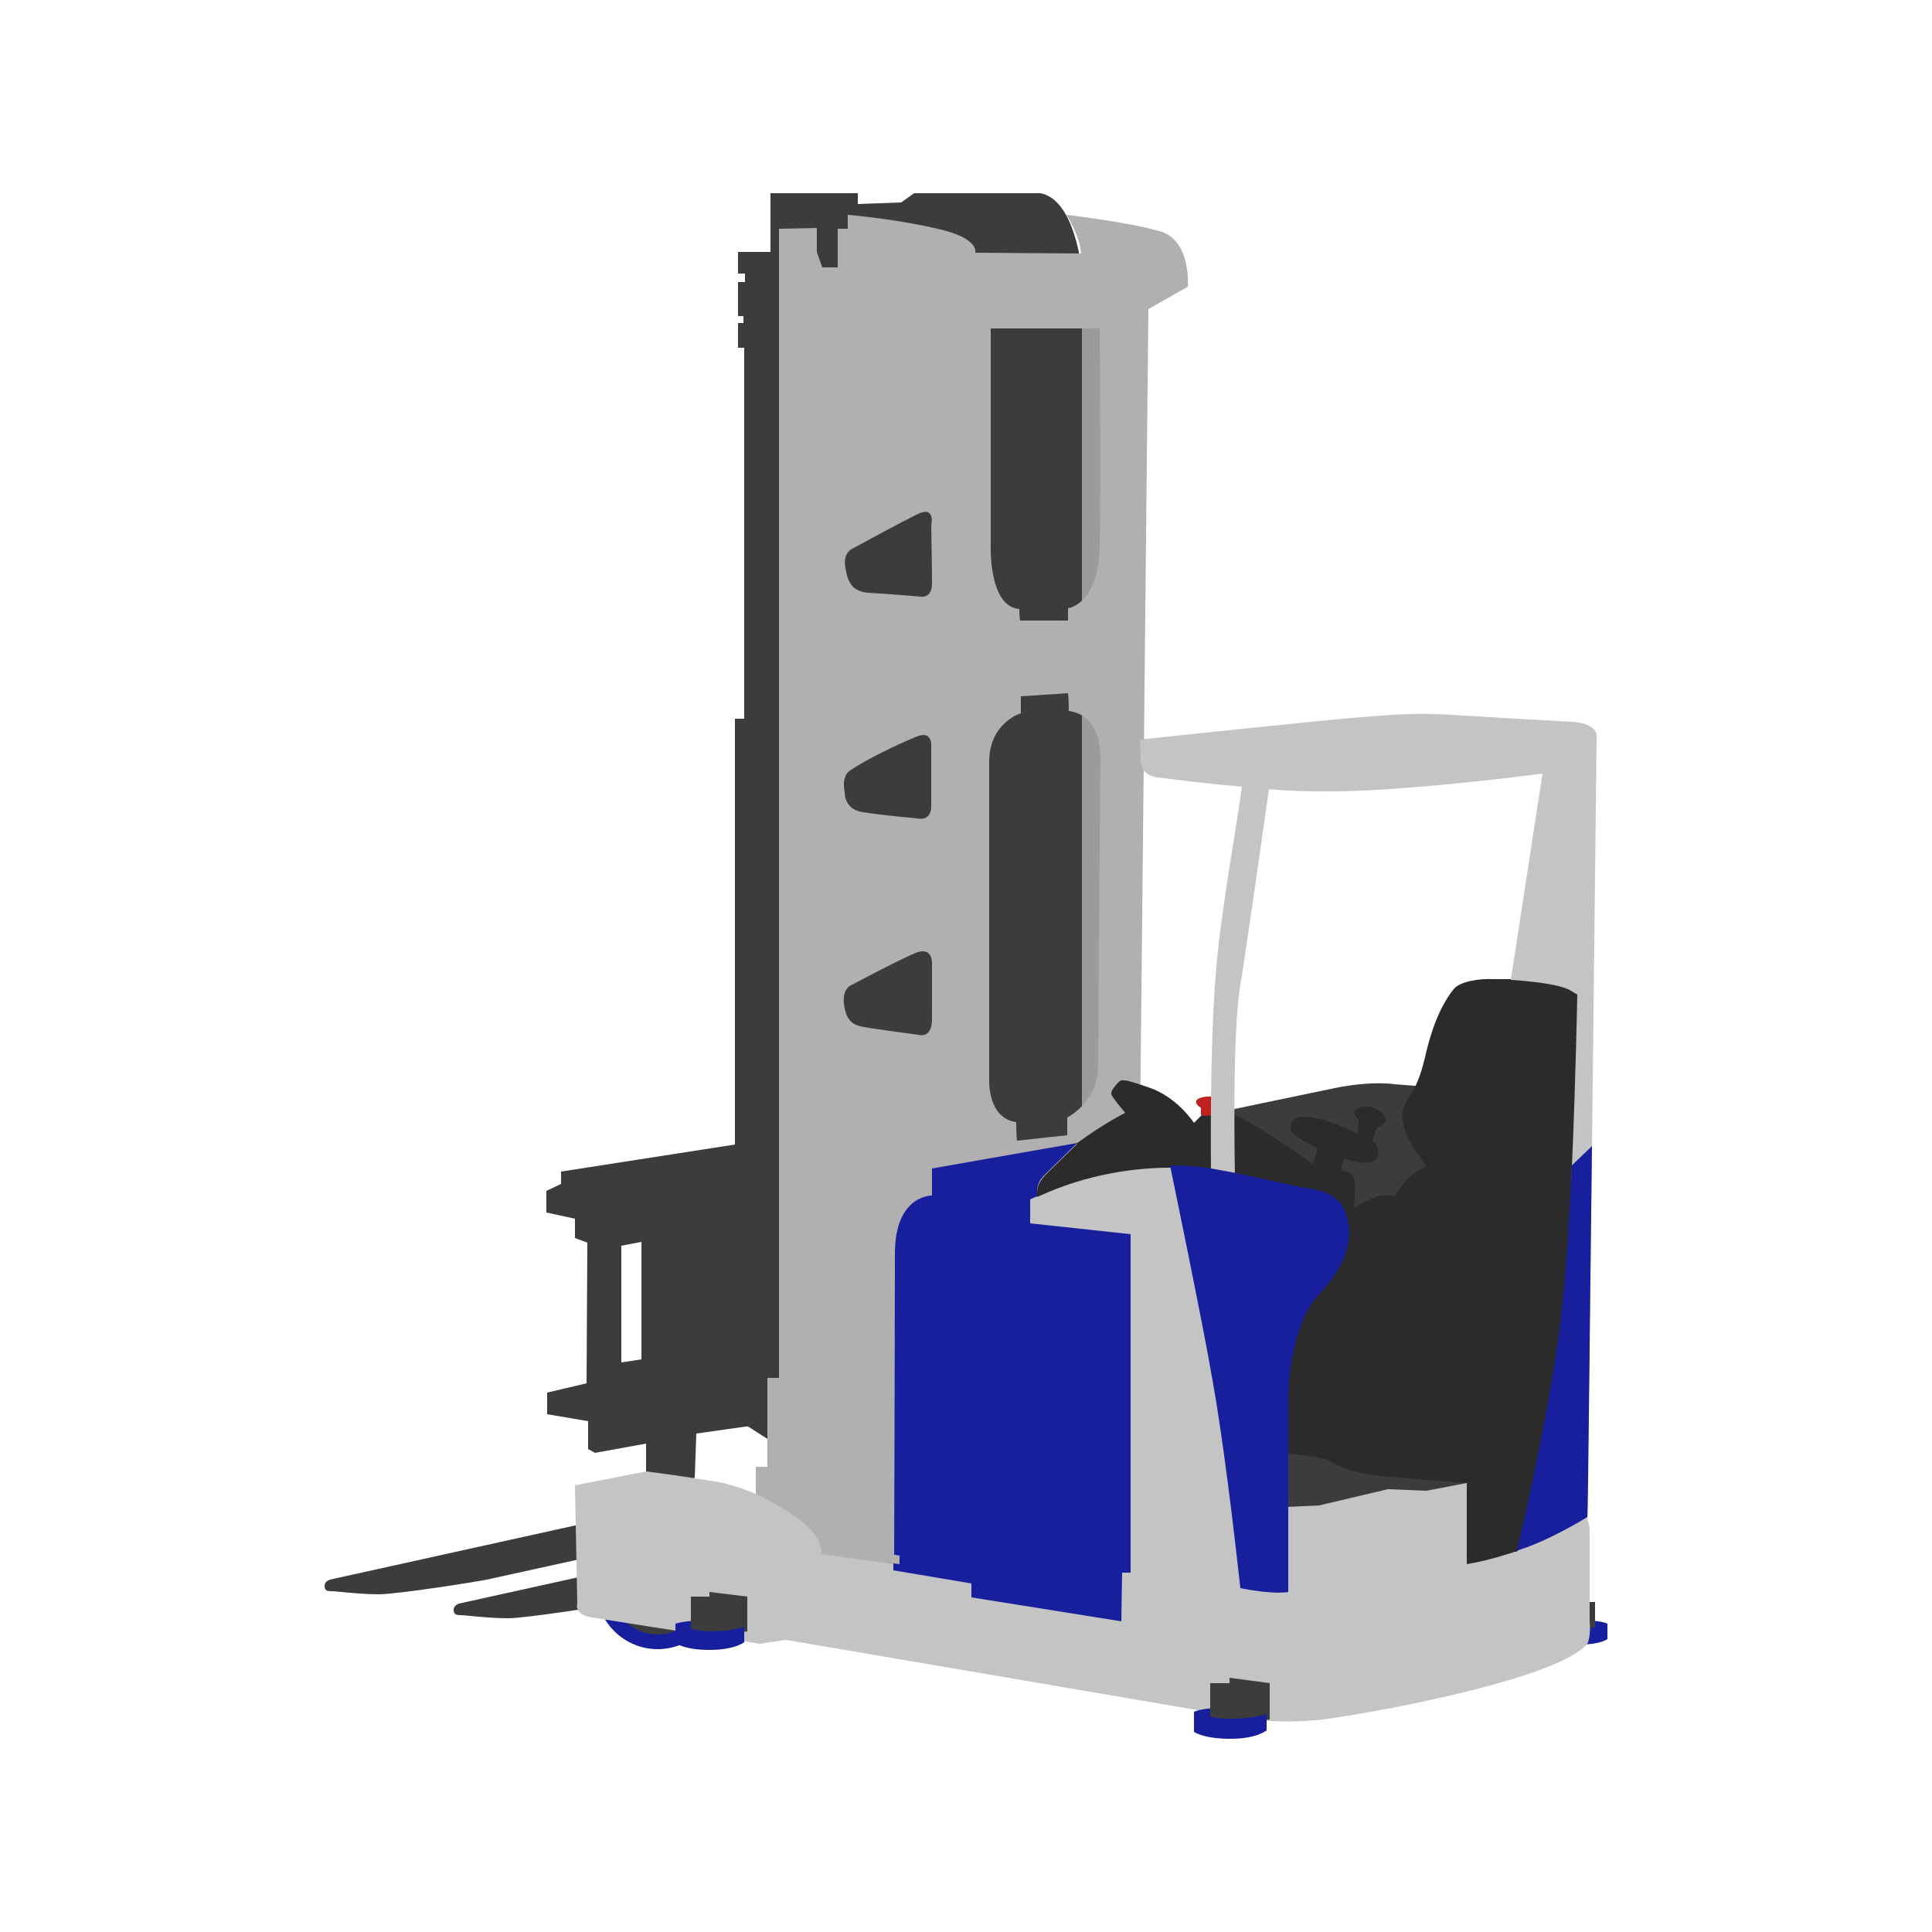
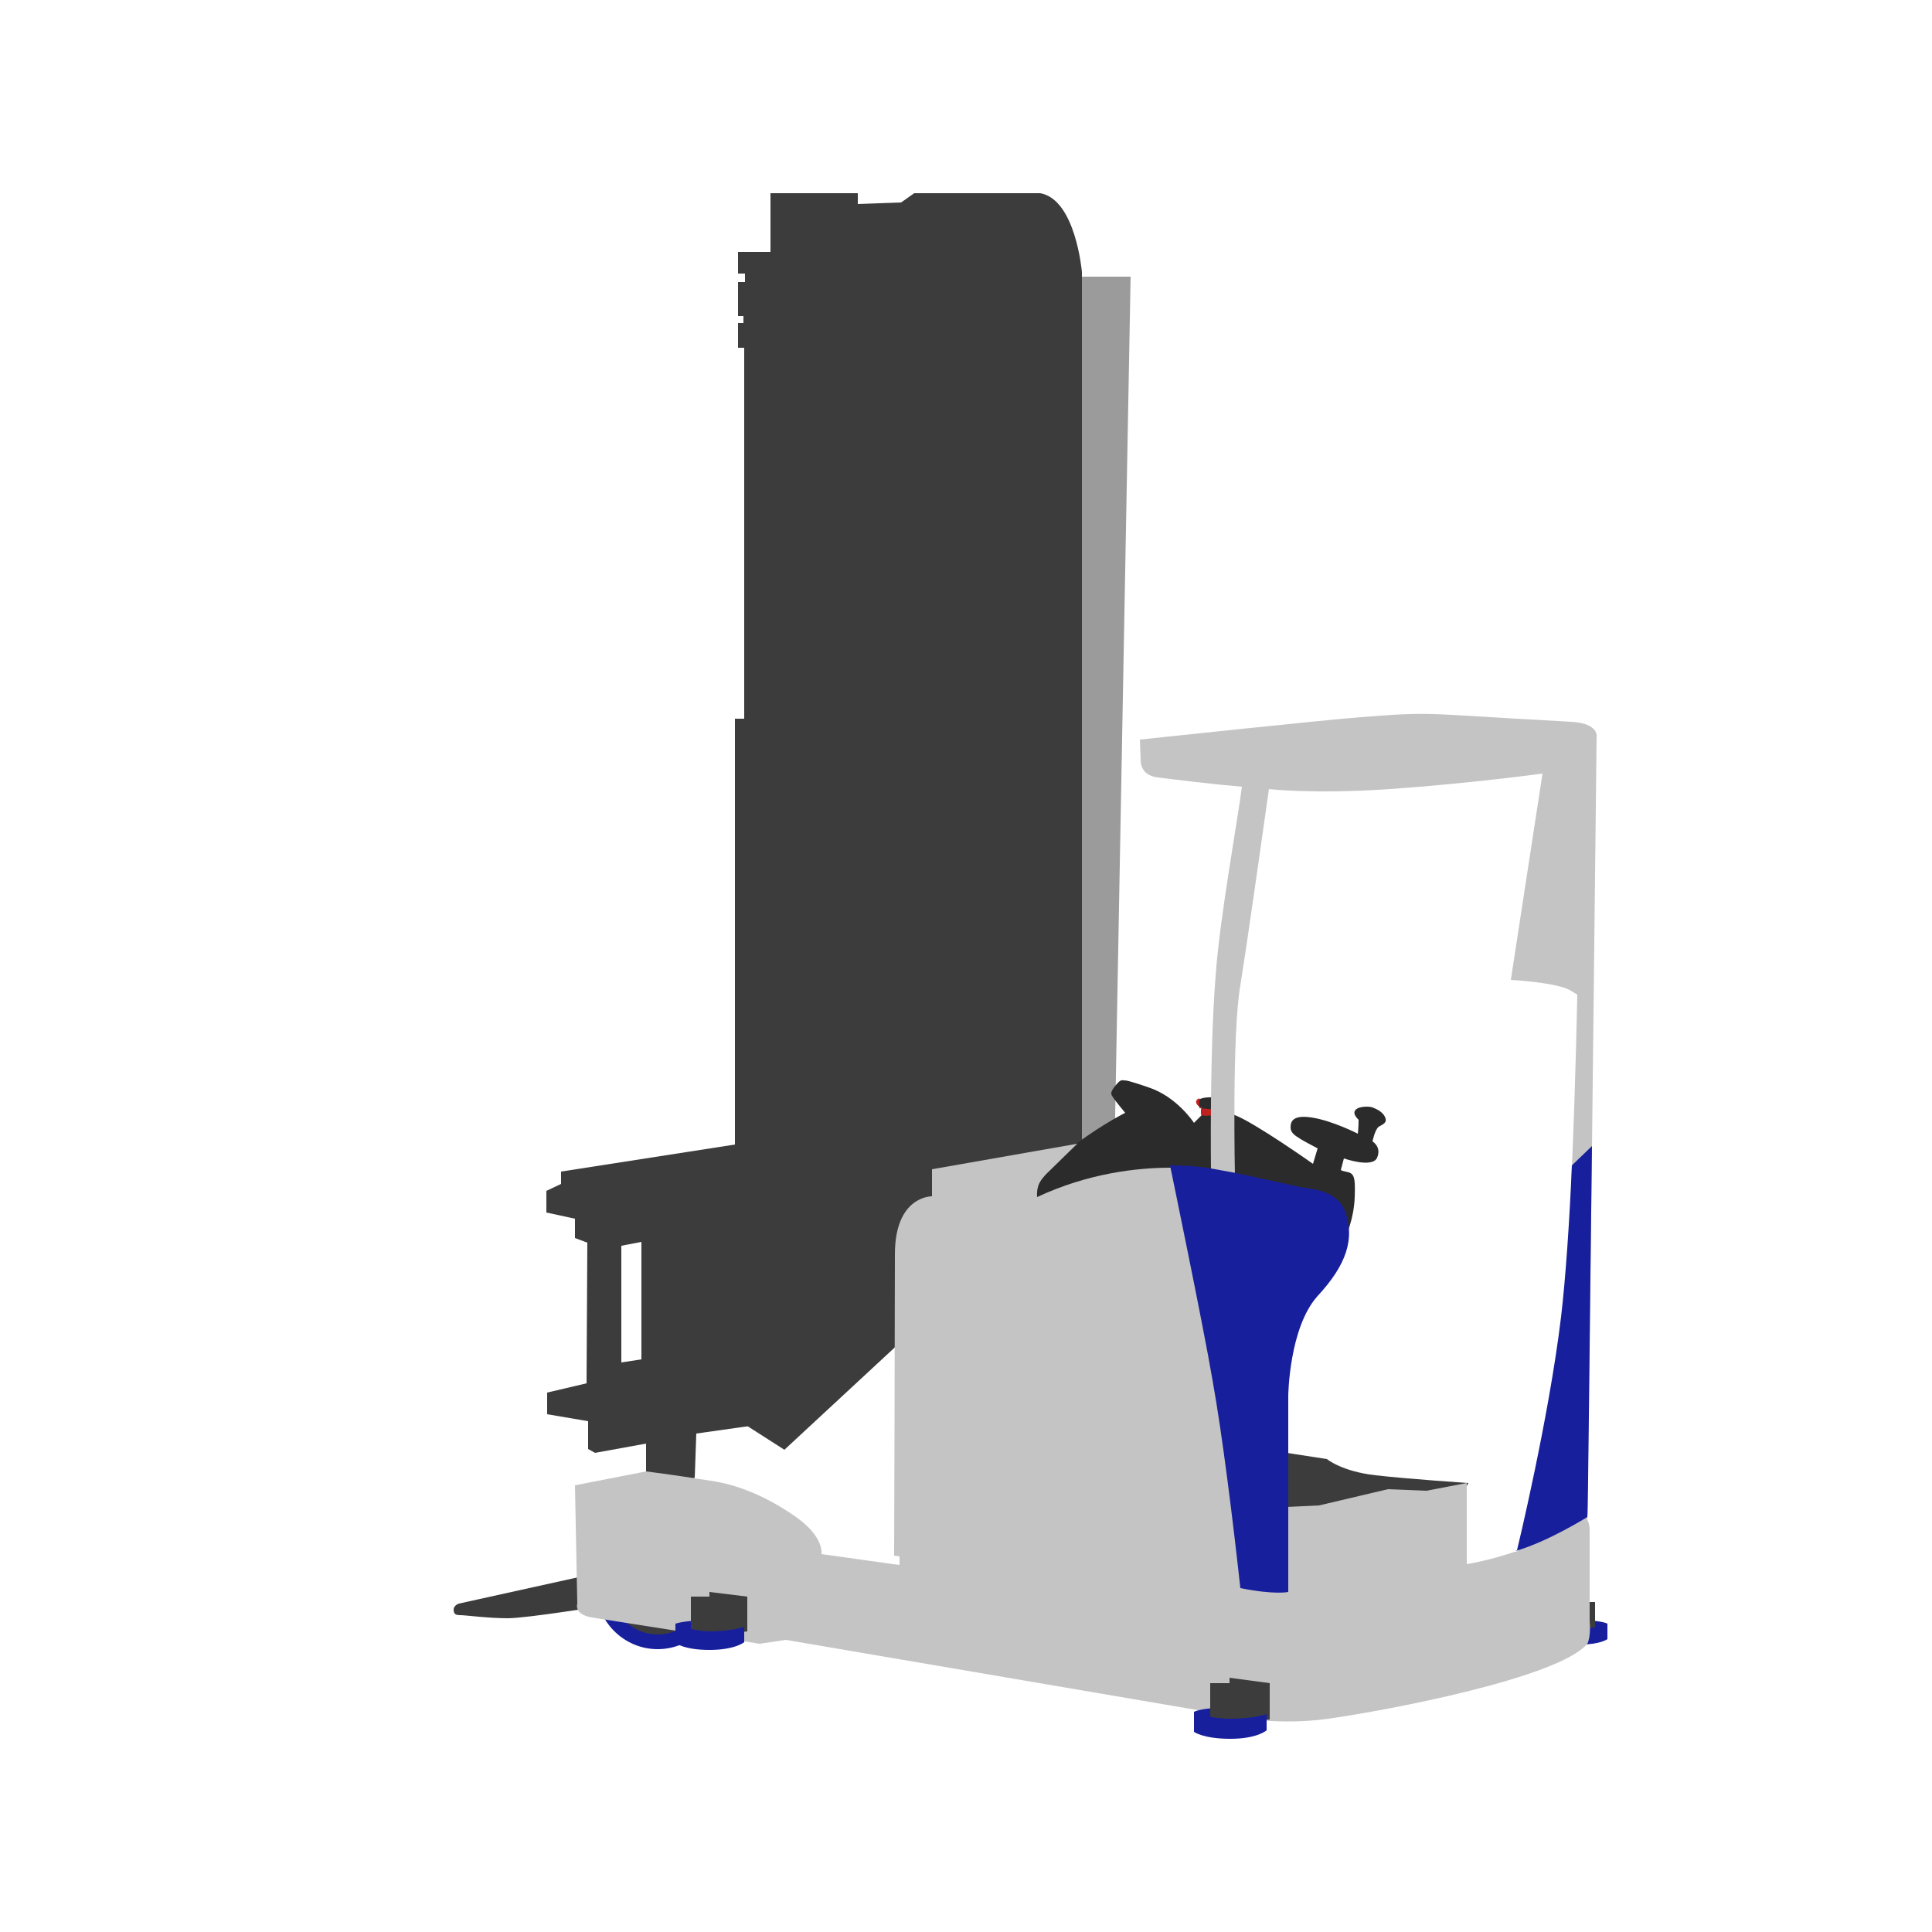
<svg xmlns="http://www.w3.org/2000/svg" version="1.1" id="Calque_1" x="0px" y="0px" viewBox="0 0 250 250" style="enable-background:new 0 0 250 250;" xml:space="preserve">
  <style type="text/css">
	.st0{fill:#181F9C;}
	.st1{fill:#3C3C3D;}
	.st2{fill:#9C9B9B;}
	.st3{fill:#B1AFB0;}
	.st4{fill:#2B2B2B;}
	.st5{fill:#BF2020;}
	.st6{fill:#C4C4C4;}
</style>
  <ellipse class="st0" cx="85.1" cy="205.3" rx="8" ry="8.1" />
  <ellipse class="st1" cx="85.1" cy="205.3" rx="6.1" ry="6.2" />
  <path class="st0" d="M205.9,209.7c0,0,1.5,0.1,2.1,0.4c0,1-0.8,1.3-0.8,1.3h-1.7L205.9,209.7L205.9,209.7z" />
  <polygon class="st1" points="200.6,207.3 204.6,206.8 204.6,207.3 206.4,207.3 206.4,211.5 200.6,210.8 " />
  <path class="st0" d="M208,210.1v2c0,0-0.9,0.7-3.5,0.7s-3.6-0.8-3.6-0.8v-1.6c0,0,1.3,0.5,3.5,0.4S208,210.1,208,210.1z" />
  <path class="st1" d="M96.4,147.9l-23.8,3.7v1.6l-1.9,0.9v2.8l3.7,0.8v2.5l1.6,0.6L75.9,179l-5.1,1.2v2.8l5.3,0.9v3.6L77,188l6.6-1.2  v4.2l5,0.9l1.3-0.7l0.2-5.7l10.6-1.5L96.4,147.9L96.4,147.9z M83,175.9l-2.6,0.4v-15.1l2.6-0.5V175.9L83,175.9z" />
-   <path class="st1" d="M75.3,197.2l-32.6,7.2c0,0-0.7,0.2-0.7,0.8s0.3,0.7,0.9,0.7s3.6,0.4,6.1,0.4s13.1-1.7,14-1.9s13.2-2.9,13.2-2.9  L75.3,197.2L75.3,197.2z" />
  <path class="st1" d="M92,200.3l-32.6,7.2c0,0-0.7,0.2-0.7,0.8s0.3,0.7,0.9,0.7s3.6,0.4,6.1,0.4s13.1-1.7,14-1.9s13.2-2.9,13.2-2.9  L92,200.3L92,200.3z" />
  <polygon class="st2" points="146.3,35.8 135.3,35.8 135.3,150.9 144.2,149.9 " />
  <path class="st1" d="M140,151.9V35.2c0,0-0.8-9.4-5.4-10.2h-16.3l-1.7,1.2l-5.6,0.2v-1.4H99.7v7.6h-4.2v2.8h0.9v1.1h-0.9v4.4h0.7  v0.9h-0.7V45h0.8V93h-1.2v90.5l6.4,4.1L140,151.9L140,151.9z" />
-   <path class="st3" d="M150,29.9c-4.2-1.2-12-2.1-12-2.1s1.7,2.6,1.9,5c-1.9,0-13.7-0.1-13.7-0.1s0.6-1.9-4.9-3.1  c-5.5-1.3-11.6-1.8-11.6-1.8v1.8h-1.3v5h-2l-0.7-2v-3.1l-4.9,0.1v148.7h-1.5v11.5h-1.5v13.4l48.8-1.4l0.9-53.9L148.6,40l5.1-2.9  C153.7,37.1,154.2,31,150,29.9L150,29.9z M110.3,71c0,0,6.2-3.4,8.5-4.5c2.3-1.1,1.7,1.5,1.7,1.5s0.1,5.5,0.1,7.5  c0,2-1.5,1.7-1.5,1.7s-4.8-0.4-6.8-0.5c-2-0.2-2.6-1.3-2.9-3.2C109,71.5,110.3,71,110.3,71L110.3,71z M110,99.7  c3.3-2.2,8.4-4.3,8.4-4.3c2.4-1.1,2.1,1.3,2.1,1.3s0,5.5,0,7.6c0,2.1-1.8,1.6-1.8,1.6s-4.5-0.4-7-0.8c-2.5-0.3-2.4-2.6-2.4-2.6  S108.8,100.5,110,99.7L110,99.7z M120.6,124.8v7.1c0,2.6-1.8,2-1.8,2s-5.3-0.7-7-1c-1.7-0.3-2.3-1-2.6-3c-0.2-2,0.9-2.4,0.9-2.4  s6.2-3.3,8.4-4.2C120.8,122.4,120.6,124.8,120.6,124.8L120.6,124.8z M128.2,70.6V42.5h14.1c0,0,0.2,20.9,0,28.3  c-0.2,7.5-4.1,7.9-4.1,7.9v1.6H132c0,0-0.1-0.5-0.1-1.5C127.9,78.5,128.2,70.6,128.2,70.6z M142.4,98.1c0,0-0.3,35.2-0.3,39.9  c-0.1,4.7-4,6.6-4,6.6v2.3l-6.5,0.7c0,0-0.1-0.5-0.1-2.4c-3.7-0.5-3.5-5.4-3.5-5.4V98.6c0-5.1,4.1-6.3,4.1-6.3v-2.2l6.1-0.4  c0,0,0.1,0.8,0.1,2.3C142.7,92.6,142.4,98.1,142.4,98.1L142.4,98.1z" />
-   <path class="st1" d="M193.1,141.3l-12.6-1c0,0-2.9-0.5-7.8,0.5s-15.3,3.2-15.3,3.2v12l35.9,5.6L193.1,141.3L193.1,141.3z" />
-   <path class="st4" d="M173.3,157.2l3.5-1.8c0,0,1.9-1.1,3.7-0.6c0.8-1.6,2.4-3.2,4.1-3.9c0,0-3.6-4.3-3.1-6.9s1.6-1.8,2.9-7.2  c1.2-5.4,2.9-7.8,3.7-8.8s3.3-1.4,5.1-1.3c1.9,0,2.5,0,2.5,0l8.6,0l1.1,2.1l-1.1,38l-6.5,35.7l-7.9,2.8l-7.1-6.1l-18.2,0.2  l-0.8-35.2L173.3,157.2L173.3,157.2z" />
  <path class="st1" d="M163.9,187.6l7.8,1.2c0,0,1.9,1.6,6.3,2.1c4.4,0.5,12,1,12,1l-4.1,8.3l-25.4,5.3L163.9,187.6L163.9,187.6z" />
  <path class="st4" d="M178.4,145.8c-0.5,0.4-0.8,1.9-0.8,1.9s1.2,0.7,0.6,2.1c-0.6,1.4-4.3,0.1-4.3,0.1l-0.4,1.5c0,0,0.1,0.1,0.6,0.2  c1.1,0.2,1.3,0.5,1.2,3.3c-0.1,2.9-1.2,5.2-1.2,5.2l-40.5-3.8l-0.3-3.3c0,0,2.7-2.6,6.1-5.1s6.2-3.9,6.2-3.9s-1.5-1.8-1.7-2.2  c-0.3-0.4,0.1-0.9,0.5-1.4s0.7-0.7,1-0.6c0.3,0,0.6,0,3.2,0.9c3.7,1.2,5.9,4.6,5.9,4.6l1-1v-0.9l-0.3-0.2c-0.3-0.2-0.6-0.7,0.1-1  c0.7-0.3,1.9-0.2,1.9-0.2v1.3l1.4,0.5c0.3,0.1,0.7,0.3,1.2,0.5c2.6,1,10.1,6.3,10.1,6.3l0.6-2c0,0-1.9-1-2.2-1.2  c-0.2-0.2-1.3-0.6-1.3-1.5c0-0.6,0.1-1.7,2.7-1.3c2.7,0.4,6,2.1,6,2.1s0.1-0.7,0.1-1.8c-0.6-0.6-0.8-1.1-0.1-1.5  c0.7-0.3,1.7-0.2,1.9-0.1c0.2,0.1,1.2,0.4,1.6,1.2C179.6,145.3,178.9,145.5,178.4,145.8L178.4,145.8z" />
-   <path class="st5" d="M158.5,143.7c-0.3,0.3-0.6,0.4-1,0.5c-2,0.4-2.1,0-2.1,0v-0.9l-0.3-0.2c-0.3-0.2-0.6-0.7,0.1-1  c0.7-0.3,1.9-0.2,1.9-0.2v1.3L158.5,143.7L158.5,143.7z" />
+   <path class="st5" d="M158.5,143.7c-0.3,0.3-0.6,0.4-1,0.5c-2,0.4-2.1,0-2.1,0v-0.9l-0.3-0.2c-0.3-0.2-0.6-0.7,0.1-1  v1.3L158.5,143.7L158.5,143.7z" />
  <path class="st6" d="M203.3,93.4c-3.7-0.2-10.5-0.6-15.5-0.9c-5.1-0.3-7.5,0-11.7,0.3c-4.2,0.3-28.6,2.9-28.6,2.9l0.1,2.6  c0,0-0.2,2,2.2,2.3c2.4,0.3,7.3,0.9,10.9,1.2c-0.5,4.1-2.9,17.1-3.4,24.5c-0.8,9.8-0.6,25.2-0.6,25.2s-2-0.4-5.3-0.4  c-4.2,0-10.6,0.7-17.2,3.8c-0.1-1.6,0.5-2.2,1.1-2.9c0.7-0.7,4.1-4,4.1-4l-18.8,3.3v3.5c0,0-4.8-0.1-4.8,7.5s-0.1,39-0.1,39l0.7,0.1  v1.1l-0.8-0.1l-9.3-1.3c0,0,0.4-2.2-3.3-4.8c-3.7-2.6-7.5-4.2-11.1-4.7c-5-0.8-8.3-1.2-8.3-1.2l-9.2,1.8l0.3,15.3  c0,0-0.5,1.4,1.9,1.8c2.4,0.4,21.7,3.4,21.7,3.4l3.4-0.5l55.7,9.5c0,0,6.7,1.8,14.5,0.7c7.8-1.1,29.8-5.3,33.5-9.7  c0.5-1,0.3-2.9,0.3-2.9l0-11.8c0,0,0-0.9-0.3-1.3c0-0.5,0.3-23.8,0.6-48c0.3-26.2,0.6-53.3,0.6-53.3S207,93.6,203.3,93.4L203.3,93.4  z M202.1,170.5c-1.6,13.3-5.7,30.2-5.7,30.2s-0.1,0-0.2,0.1c0,0,0,0-0.1,0s0,0-0.1,0c-0.9,0.3-3.3,1.1-6.2,1.6v-10.5l-5.2,1l-5-0.2  l-8.9,2.1l-4.2,0.2v-14.3c0,0,0.1-8.9,3.8-12.9c3.7-4.1,4.9-7.5,3.5-10.9c-1.3-2.9-4.8-2.8-6.2-3.1s-7.8-1.7-7.8-1.7  s-0.4-18.4,0.7-24.6c1-6.2,3.7-25.4,3.7-25.4s5.6,0.7,15.7,0c10.1-0.7,19.7-2,19.7-2l-4.1,26.7c0,0,5.7,0.3,7.6,1.3l1,0.6  c0,0-0.2,10.9-0.7,22.4C203.2,158.1,202.8,165.4,202.1,170.5L202.1,170.5z" />
  <path class="st0" d="M206,148.3c-0.3,24.2-0.5,47.5-0.6,48c0,0-5.1,3.2-9.3,4.4c0.1-0.1,0.2-0.1,0.2-0.1s4.1-16.9,5.7-30.2  c0.6-5.1,1.1-12.5,1.4-19.6L206,148.3L206,148.3z" />
  <path class="st0" d="M170.5,167.7c-3.7,4.1-3.8,12.9-3.8,12.9V206c0,0-1.7,0.4-6.2-0.5c-0.9-8.2-2.3-19.7-3.6-26.9  c-1.2-7.1-5.5-27.8-5.5-27.8c3.3,0,5.3,0.4,5.3,0.4l3.3,0.6c0,0,6.4,1.4,7.8,1.7c1.4,0.4,4.9,0.2,6.2,3.1  C175.4,160.3,174.2,163.7,170.5,167.7L170.5,167.7z" />
-   <path class="st0" d="M146.3,159.7v43.8h-1.1l-0.1,6.3l-19.4-3.1v-1.8l-10.1-1.7v-0.9l0.8,0.1v-1.1l-0.7-0.1c0,0,0.1-31.4,0.1-39  s4.8-7.5,4.8-7.5v-3.5l18.8-3.3c0,0-3.4,3.3-4.1,4c-0.7,0.7-1.2,1.3-1.1,2.9l-0.9,0.4v3.1L146.3,159.7L146.3,159.7z" />
  <path class="st0" d="M157.3,221c0,0-1.9,0.1-2.8,0.5c0,1.3,1.1,1.8,1.1,1.8h2.2L157.3,221L157.3,221z" />
  <polygon class="st1" points="164.3,217.8 159.1,217.1 159.1,217.8 156.6,217.8 156.6,223.4 164.3,222.5 " />
  <path class="st0" d="M154.5,221.5v2.6c0,0,1.2,0.9,4.7,0.9s4.7-1.1,4.7-1.1v-2.1c0,0-1.7,0.6-4.7,0.6  C156.2,222.4,154.5,221.5,154.5,221.5L154.5,221.5z" />
  <path class="st0" d="M90.1,209.7c0,0-1.8,0.1-2.7,0.4c0,1.3,1,1.7,1,1.7h2.1L90.1,209.7L90.1,209.7z" />
  <polygon class="st1" points="96.7,206.6 91.8,206 91.8,206.6 89.4,206.6 89.4,212 96.7,211.1 " />
  <path class="st0" d="M87.4,210.1v2.5c0,0,1.1,0.9,4.4,0.9s4.5-1,4.5-1v-2c0,0-1.6,0.6-4.5,0.6C89.1,211,87.4,210.1,87.4,210.1  L87.4,210.1z" />
</svg>